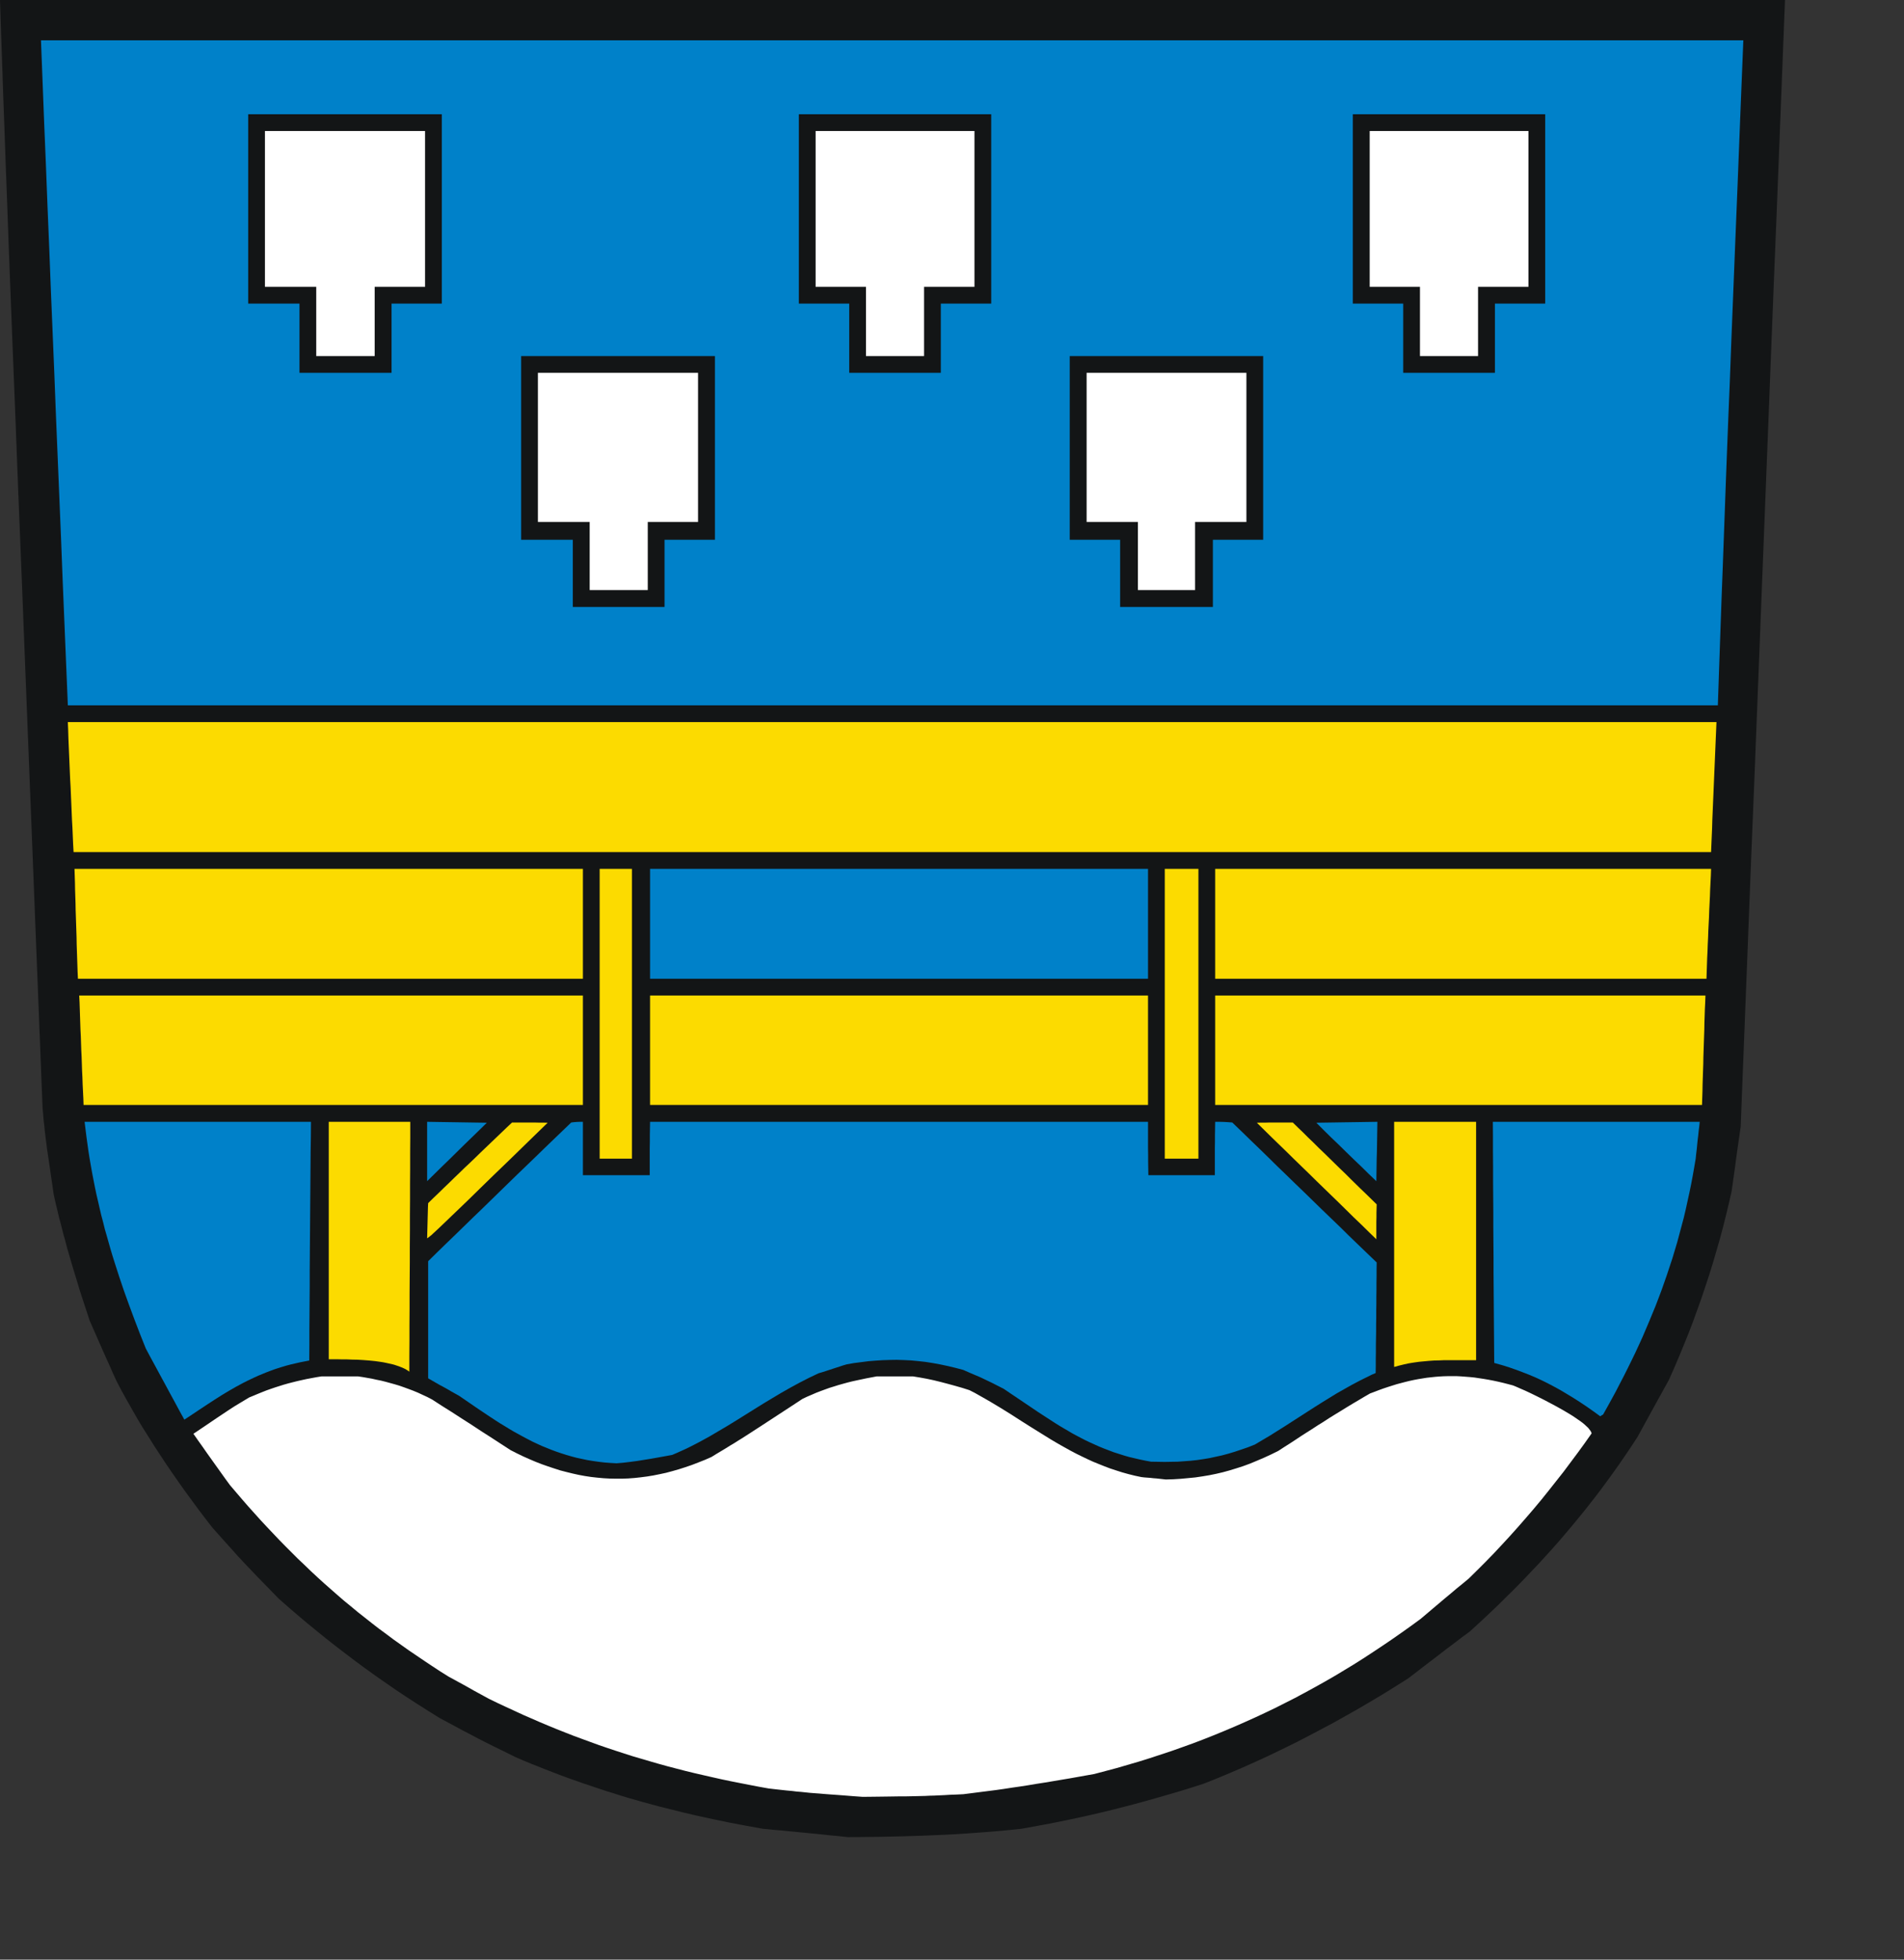
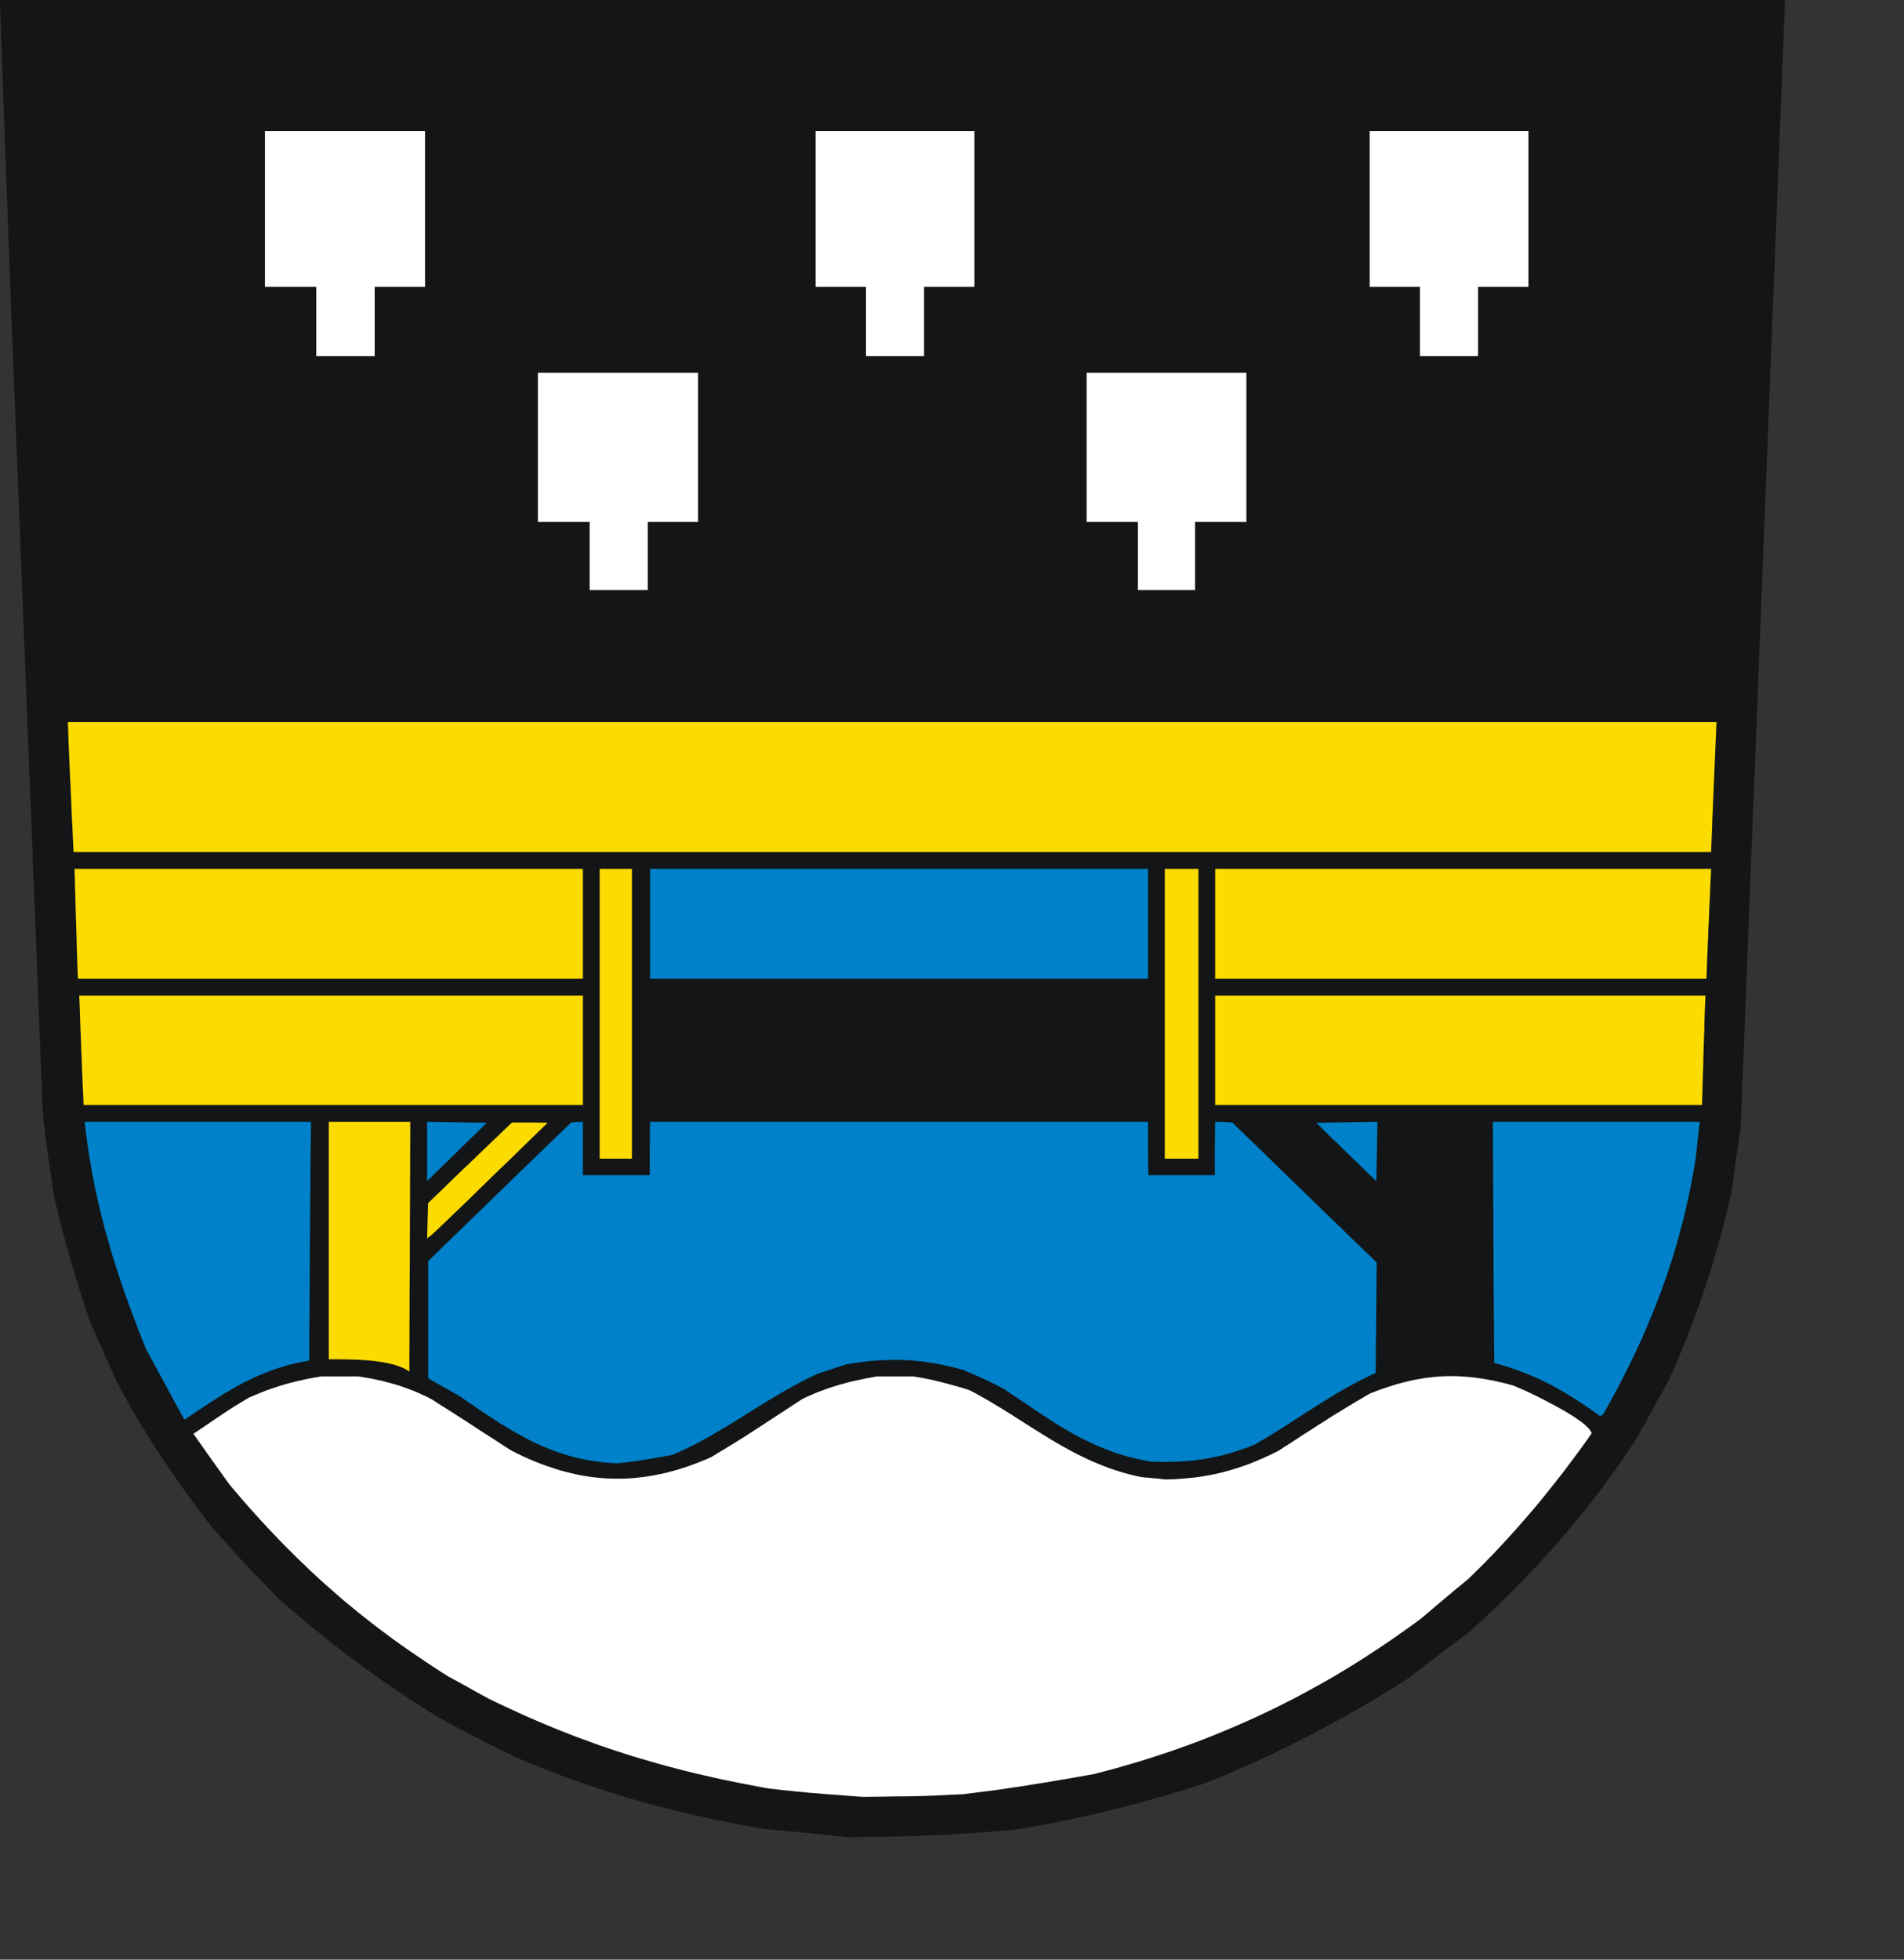
<svg xmlns="http://www.w3.org/2000/svg" xmlns:ns1="http://sodipodi.sourceforge.net/DTD/sodipodi-0.dtd" xmlns:ns2="http://www.inkscape.org/namespaces/inkscape" width="168.24mm" height="173.12mm" id="svg2725" ns1:version="0.32" ns2:version="0.45.1+0.46pre1+devel" ns2:output_extension="org.inkscape.output.svg.inkscape" ns1:docname="Sulzbach-Laufen.svg">
  <rect width="100%" height="100%" fill="#333333" stroke="none" />
  <defs id="defs2790">
    <ns2:perspective ns1:type="inkscape:persp3d" ns2:vp_x="-50 : 600 : 1" ns2:vp_y="0 : 1000 : 0" ns2:vp_z="700 : 600 : 1" ns2:persp3d-origin="300 : 400 : 1" id="perspective2794" />
  </defs>
  <ns1:namedview ns2:window-height="664" ns2:window-width="640" ns2:pageshadow="2" ns2:pageopacity="0.0" guidetolerance="10.0" gridtolerance="10.0" objecttolerance="10.0" borderopacity="1.0" bordercolor="#666666" pagecolor="#ffffff" id="base" showgrid="false" ns2:zoom="0.78902242" ns2:cx="298.06299" ns2:cy="306.70865" ns2:window-x="66" ns2:window-y="70" ns2:current-layer="svg2725" />
  <path style="fill:#131516;fill-rule:evenodd;fill-opacity:1;stroke:none;" d="  M 281.463 613.226   L 279.7 613.034   L 277.898 612.881   L 276.096 612.689   L 274.333 612.497   L 272.531 612.305   L 270.768 612.152   L 268.966 611.96   L 267.202 611.807   L 265.401 611.615   L 263.637 611.462   L 261.874 611.27   L 260.072 611.117   L 258.308 610.964   L 256.545 610.772   L 254.782 610.619   L 249.261 609.622   L 243.779 608.587   L 238.412 607.475   L 233.083 606.325   L 227.831 605.098   L 222.656 603.794   L 220.049 603.143   L 217.481 602.452   L 214.912 601.762   L 212.382 601.034   L 209.813 600.306   L 207.283 599.539   L 204.753 598.734   L 202.261 597.967   L 199.731 597.123   L 197.239 596.28   L 194.709 595.437   L 192.217 594.555   L 189.725 593.673   L 187.233 592.753   L 184.742 591.794   L 182.25 590.836   L 179.72 589.839   L 177.228 588.842   L 174.736 587.807   L 172.244 586.734   L 168.142 584.702   L 164.922 583.13   L 162.238 581.788   L 159.823 580.561   L 157.37 579.258   L 154.571 577.801   L 151.159 575.961   L 146.789 573.622   L 143.109 571.322   L 139.467 569.021   L 135.863 566.683   L 132.336 564.344   L 128.848 561.929   L 125.436 559.552   L 122.024 557.098   L 118.689 554.644   L 115.353 552.114   L 112.095 549.622   L 108.836 547.053   L 105.616 544.446   L 102.434 541.839   L 99.29 539.194   L 96.185 536.51   L 93.08 533.788   L 89.17 529.763   L 86.103 526.619   L 83.611 524.012   L 81.464 521.75   L 79.356 519.488   L 77.094 516.957   L 74.334 513.89   L 70.883 510.018   L 68.545 506.989   L 66.245 503.961   L 64.021 500.932   L 61.798 497.903   L 59.651 494.874   L 57.542 491.846   L 55.472 488.817   L 53.479 485.788   L 51.485 482.759   L 49.569 479.692   L 47.652 476.664   L 45.812 473.596   L 44.048 470.491   L 42.285 467.386   L 40.56 464.28   L 38.911 461.136   L 37.761 458.606   L 36.649 456.076   L 35.499 453.545   L 34.387 451.053   L 33.276 448.523   L 32.164 445.993   L 31.052 443.462   L 29.94 440.932   L 29.059 438.248   L 28.177 435.565   L 27.295 432.881   L 26.452 430.236   L 25.647 427.552   L 24.842 424.906   L 24.037 422.261   L 23.27 419.616   L 22.503 417.009   L 21.813 414.363   L 21.085 411.756   L 20.433 409.149   L 19.743 406.581   L 19.13 404.012   L 18.516 401.443   L 17.941 398.875   L 17.443 395.386   L 16.983 392.319   L 16.6 389.635   L 16.254 387.258   L 15.948 385.226   L 15.679 383.424   L 15.488 381.814   L 15.296 380.395   L 15.143 379.092   L 14.989 377.903   L 14.874 376.715   L 14.759 375.565   L 14.606 374.376   L 14.491 373.073   L 14.376 371.654   L 14.223 370.082   L 12.114 316.638   L 10.274 269.789   L 8.664 228.958   L 7.284 193.61   L 6.057 163.207   L 5.06 137.175   L 4.179 115.054   L 3.45 96.23   L 2.837 80.166   L 2.339 66.364   L 1.878 54.211   L 1.495 43.246   L 1.112 32.895   L 0.767 22.581   L 0.383 11.808   L 0 0   L 37.263 0   L 74.525 0   L 111.788 0   L 149.012 0   L 186.275 0   L 223.538 0   L 260.8 0   L 298.063 0   L 335.326 0   L 372.588 0   L 409.851 0   L 447.075 0   L 484.338 0   L 521.601 0   L 558.863 0   L 596.126 0   L 595.206 23.502   L 594.286 47.003   L 593.366 70.505   L 592.407 94.045   L 591.487 117.546   L 590.567 141.048   L 589.647 164.549   L 588.727 188.051   L 587.807 211.552   L 586.887 235.092   L 585.967 258.594   L 585.009 282.095   L 584.088 305.597   L 583.168 329.098   L 582.248 352.6   L 581.328 376.14   L 580.945 378.824   L 580.562 381.507   L 580.178 384.191   L 579.795 386.913   L 579.45 389.597   L 579.066 392.319   L 578.683 395.041   L 578.3 397.763   L 577.38 401.788   L 576.421 405.776   L 575.425 409.763   L 574.351 413.75   L 573.201 417.737   L 572.051 421.686   L 570.824 425.635   L 569.521 429.584   L 568.217 433.494   L 566.799 437.443   L 565.38 441.354   L 563.885 445.264   L 562.314 449.136   L 560.703 453.047   L 559.055 456.919   L 557.33 460.791   L 556.026 463.13   L 554.723 465.507   L 553.42 467.846   L 552.116 470.223   L 550.813 472.6   L 549.509 474.977   L 548.206 477.354   L 546.902 479.731   L 545.407 482.031   L 543.874 484.331   L 542.34 486.593   L 540.807 488.817   L 539.235 491.041   L 537.663 493.226   L 536.092 495.373   L 534.482 497.558   L 532.871 499.667   L 531.223 501.775   L 529.575 503.884   L 527.888 505.954   L 526.201 508.025   L 524.514 510.056   L 522.789 512.088   L 521.064 514.12   L 519.301 516.114   L 517.537 518.108   L 515.735 520.063   L 513.933 522.056   L 512.093 523.973   L 510.253 525.929   L 508.413 527.846   L 506.535 529.763   L 504.618 531.679   L 502.701 533.558   L 500.784 535.475   L 498.829 537.354   L 494.88 541.072   L 490.817 544.791   L 488.21 546.708   L 485.641 548.663   L 483.035 550.619   L 480.466 552.612   L 477.898 554.568   L 475.329 556.523   L 472.761 558.516   L 470.192 560.472   L 466.052 563.079   L 461.911 565.647   L 457.733 568.139   L 453.554 570.593   L 449.337 572.97   L 445.159 575.309   L 440.903 577.571   L 436.686 579.794   L 432.431 581.98   L 428.137 584.088   L 423.844 586.159   L 419.512 588.152   L 415.141 590.107   L 410.771 591.986   L 406.362 593.826   L 401.915 595.59   L 398.082 596.817   L 394.248 598.005   L 390.453 599.117   L 386.619 600.229   L 382.824 601.302   L 379.029 602.337   L 375.234 603.334   L 371.438 604.293   L 367.643 605.213   L 363.848 606.095   L 360.052 606.938   L 356.257 607.743   L 352.462 608.51   L 348.705 609.238   L 344.91 609.928   L 341.114 610.619   L 337.472 611.002   L 333.831 611.347   L 330.189 611.654   L 326.547 611.922   L 322.905 612.19   L 319.263 612.42   L 315.659 612.612   L 312.017 612.766   L 308.414 612.919   L 304.81 613.034   L 301.207 613.149   L 297.603 613.226   L 293.999 613.302   L 290.434 613.341   L 286.831 613.379   L 283.265 613.417  z " id="path2727" />
  <path style="fill:#ffffff;fill-rule:evenodd;fill-opacity:1;stroke:none;" d="  M 284.875 599.73   L 282.039 599.5   L 279.508 599.309   L 277.323 599.155   L 275.33 599.002   L 273.566 598.849   L 271.956 598.734   L 270.461 598.619   L 269.004 598.465   L 267.547 598.312   L 266.091 598.197   L 264.557 598.005   L 262.87 597.852   L 261.069 597.66   L 258.999 597.43   L 256.698 597.162   L 253.478 596.587   L 250.296 595.973   L 247.153 595.36   L 244.047 594.746   L 240.942 594.095   L 237.875 593.405   L 234.847 592.714   L 231.857 592.024   L 228.866 591.296   L 225.915 590.529   L 222.963 589.762   L 220.049 588.957   L 217.136 588.114   L 214.26 587.27   L 211.385 586.427   L 208.51 585.507   L 205.673 584.587   L 202.798 583.628   L 199.999 582.67   L 197.162 581.635   L 194.326 580.599   L 191.527 579.564   L 188.69 578.453   L 185.892 577.341   L 183.093 576.191   L 180.256 575.002   L 177.458 573.775   L 174.621 572.548   L 171.822 571.245   L 168.985 569.941   L 166.11 568.6   L 163.273 567.219   L 161.587 566.299   L 159.9 565.379   L 158.213 564.459   L 156.526 563.5   L 154.878 562.58   L 153.191 561.66   L 151.504 560.74   L 149.817 559.82   L 147.057 558.095   L 144.374 556.331   L 141.728 554.568   L 139.122 552.804   L 136.515 551.04   L 133.985 549.239   L 131.493 547.475   L 129.039 545.635   L 126.586 543.833   L 124.209 541.993   L 121.832 540.114   L 119.494 538.274   L 117.193 536.357   L 114.893 534.478   L 112.631 532.523   L 110.408 530.568   L 108.184 528.612   L 105.999 526.619   L 103.852 524.625   L 101.706 522.555   L 99.559 520.523   L 97.45 518.414   L 95.342 516.306   L 93.233 514.159   L 91.163 511.973   L 89.093 509.788   L 87.023 507.564   L 84.991 505.303   L 82.921 503.002   L 80.889 500.664   L 78.857 498.287   L 76.825 495.91   L 75.254 493.763   L 73.72 491.616   L 72.187 489.469   L 70.653 487.322   L 69.12 485.175   L 67.625 483.028   L 66.091 480.881   L 64.596 478.734   L 68.928 475.82   L 72.264 473.558   L 74.794 471.871   L 76.749 470.568   L 78.359 469.533   L 79.816 468.651   L 81.349 467.731   L 83.189 466.619   L 84.684 466.005   L 86.141 465.392   L 87.56 464.817   L 89.016 464.242   L 90.435 463.743   L 91.892 463.245   L 93.348 462.785   L 94.805 462.325   L 96.3 461.903   L 97.795 461.52   L 99.329 461.136   L 100.862 460.791   L 102.434 460.446   L 104.082 460.14   L 105.731 459.833   L 107.418 459.565   L 108.951 459.565   L 110.446 459.565   L 111.98 459.565   L 113.475 459.565   L 115.008 459.565   L 116.503 459.565   L 118.037 459.565   L 119.532 459.565   L 121.104 459.795   L 122.637 460.063   L 124.171 460.331   L 125.704 460.676   L 127.237 460.983   L 128.771 461.366   L 130.304 461.788   L 131.838 462.21   L 133.371 462.67   L 134.905 463.207   L 136.476 463.782   L 138.01 464.357   L 139.582 465.009   L 141.153 465.737   L 142.725 466.466   L 144.335 467.309   L 147.594 469.418   L 150.891 471.488   L 154.149 473.596   L 157.446 475.705   L 160.705 477.852   L 164.002 479.961   L 167.299 482.108   L 170.557 484.216   L 172.666 485.29   L 174.736 486.287   L 176.806 487.207   L 178.876 488.088   L 180.946 488.894   L 183.016 489.622   L 185.087 490.312   L 187.118 490.964   L 189.189 491.501   L 191.22 491.999   L 193.291 492.459   L 195.361 492.842   L 197.392 493.149   L 199.463 493.379   L 201.533 493.571   L 203.603 493.686   L 205.635 493.724   L 207.743 493.724   L 209.813 493.648   L 211.883 493.494   L 213.992 493.264   L 216.062 492.996   L 218.171 492.651   L 220.279 492.229   L 222.426 491.769   L 224.573 491.194   L 226.72 490.58   L 228.866 489.89   L 231.013 489.162   L 233.198 488.319   L 235.422 487.437   L 237.607 486.478   L 239.409 485.366   L 241.019 484.408   L 242.476 483.526   L 243.817 482.683   L 245.121 481.916   L 246.386 481.111   L 247.689 480.306   L 249.069 479.424   L 250.565 478.466   L 252.213 477.392   L 254.053 476.204   L 256.162 474.823   L 258.577 473.251   L 261.337 471.45   L 264.442 469.418   L 268.008 467.079   L 269.541 466.351   L 271.074 465.699   L 272.57 465.047   L 274.065 464.472   L 275.521 463.935   L 277.017 463.398   L 278.512 462.938   L 279.968 462.478   L 281.463 462.057   L 282.997 461.635   L 284.53 461.251   L 286.102 460.906   L 289.361 460.216   L 292.811 459.565   L 294.306 459.565   L 295.801 459.565   L 297.335 459.565   L 298.83 459.565   L 300.363 459.565   L 301.858 459.565   L 303.392 459.565   L 304.887 459.565   L 307.225 459.948   L 309.525 460.37   L 311.864 460.868   L 314.202 461.443   L 316.541 462.057   L 318.918 462.708   L 321.333 463.398   L 323.748 464.165   L 325.55 465.085   L 327.313 466.082   L 329.077 467.079   L 330.802 468.076   L 334.252 470.146   L 337.587 472.216   L 340.923 474.363   L 344.258 476.472   L 347.593 478.542   L 350.928 480.612   L 352.615 481.609   L 354.34 482.606   L 356.065 483.565   L 357.791 484.523   L 359.554 485.443   L 361.356 486.325   L 363.196 487.207   L 365.036 488.05   L 366.915 488.817   L 368.831 489.584   L 370.748 490.312   L 372.742 490.964   L 374.773 491.616   L 376.844 492.191   L 378.99 492.727   L 381.176 493.188   L 382.172 493.303   L 383.169 493.379   L 384.204 493.456   L 385.201 493.571   L 386.236 493.648   L 387.271 493.763   L 388.306 493.878   L 389.341 493.993   L 391.91 493.916   L 394.363 493.763   L 396.817 493.533   L 399.194 493.303   L 401.532 492.957   L 403.832 492.574   L 406.094 492.114   L 408.394 491.577   L 410.618 490.964   L 412.88 490.274   L 415.141 489.545   L 417.442 488.702   L 419.742 487.743   L 422.08 486.747   L 424.495 485.635   L 426.911 484.446   L 428.789 483.219   L 430.667 482.031   L 432.546 480.804   L 434.386 479.577   L 436.303 478.35   L 438.181 477.162   L 440.06 475.935   L 441.977 474.747   L 443.855 473.52   L 445.772 472.331   L 447.727 471.143   L 449.644 469.954   L 451.599 468.766   L 453.554 467.616   L 455.548 466.427   L 457.541 465.277   L 459.075 464.702   L 460.57 464.127   L 462.065 463.59   L 463.56 463.092   L 465.017 462.632   L 466.473 462.172   L 467.93 461.788   L 469.387 461.405   L 470.805 461.06   L 472.224 460.753   L 473.642 460.485   L 475.061 460.255   L 476.479 460.025   L 477.898 459.871   L 479.316 459.718   L 480.734 459.603   L 482.153 459.526   L 483.61 459.488   L 485.028 459.488   L 486.485 459.488   L 487.942 459.565   L 489.437 459.68   L 490.932 459.795   L 492.427 459.948   L 493.96 460.178   L 495.494 460.408   L 497.066 460.676   L 498.676 460.983   L 500.286 461.328   L 501.934 461.712   L 503.583 462.133   L 505.308 462.593   L 506.343 463.015   L 507.723 463.628   L 509.41 464.357   L 511.288 465.239   L 513.32 466.235   L 515.467 467.309   L 517.652 468.459   L 519.876 469.648   L 522.061 470.874   L 524.131 472.101   L 525.128 472.715   L 526.048 473.328   L 526.929 473.942   L 527.773 474.517   L 528.539 475.092   L 529.23 475.667   L 529.843 476.242   L 530.38 476.74   L 530.801 477.277   L 531.146 477.737   L 531.415 478.197   L 531.53 478.619   L 529.23 481.878   L 526.891 485.098   L 524.514 488.28   L 522.137 491.462   L 519.684 494.568   L 517.23 497.673   L 514.739 500.779   L 512.208 503.807   L 509.601 506.836   L 506.995 509.826   L 504.349 512.779   L 501.666 515.692   L 498.944 518.606   L 496.184 521.443   L 493.347 524.28   L 490.51 527.079   L 488.478 528.766   L 486.446 530.414   L 484.453 532.101   L 482.421 533.788   L 480.428 535.475   L 478.434 537.162   L 476.441 538.849   L 474.447 540.536   L 471.304 542.836   L 468.122 545.098   L 464.94 547.322   L 461.72 549.507   L 458.538 551.616   L 455.318 553.724   L 452.097 555.756   L 448.877 557.711   L 445.619 559.667   L 442.36 561.545   L 439.063 563.385   L 435.766 565.187   L 432.469 566.951   L 429.134 568.638   L 425.799 570.325   L 422.425 571.935   L 419.052 573.507   L 415.64 575.04   L 412.228 576.536   L 408.778 577.992   L 405.327 579.411   L 401.839 580.791   L 398.312 582.133   L 394.785 583.398   L 391.22 584.663   L 387.616 585.852   L 384.012 587.04   L 380.332 588.191   L 376.652 589.264   L 372.972 590.337   L 369.215 591.334   L 365.458 592.331   L 362.659 592.829   L 359.861 593.328   L 357.062 593.826   L 354.302 594.286   L 351.58 594.746   L 348.82 595.206   L 346.098 595.628   L 343.376 596.088   L 340.654 596.51   L 337.971 596.893   L 335.249 597.315   L 332.565 597.698   L 329.844 598.044   L 327.122 598.389   L 324.438 598.734   L 321.716 599.079   L 319.34 599.194   L 317.231 599.27   L 315.353 599.385   L 313.627 599.462   L 312.017 599.539   L 310.484 599.577   L 308.989 599.654   L 307.417 599.692   L 305.807 599.73   L 304.043 599.769   L 302.127 599.807   L 299.98 599.807   L 297.526 599.845   L 294.766 599.884   L 291.623 599.922   L 288.096 599.96  z " id="path2729" />
  <path style="fill:#0081c9;fill-rule:evenodd;fill-opacity:1;stroke:none;" d="  M 203.871 488.472   L 201.878 488.319   L 199.923 488.088   L 198.044 487.82   L 196.166 487.513   L 194.364 487.13   L 192.562 486.747   L 190.837 486.287   L 189.112 485.788   L 187.425 485.251   L 185.738 484.676   L 184.09 484.063   L 182.48 483.411   L 180.87 482.759   L 179.298 482.031   L 177.726 481.303   L 176.193 480.497   L 174.659 479.692   L 173.126 478.849   L 171.592 478.005   L 170.097 477.124   L 168.602 476.204   L 167.069 475.283   L 165.574 474.325   L 162.545 472.331   L 159.516 470.299   L 156.45 468.191   L 153.306 466.044   L 152.003 465.315   L 150.699 464.587   L 149.396 463.82   L 148.092 463.092   L 146.789 462.402   L 145.524 461.673   L 144.259 460.945   L 142.994 460.216   L 142.994 457.763   L 142.994 455.309   L 142.994 452.855   L 142.994 450.402   L 142.994 447.948   L 142.994 445.494   L 142.994 443.079   L 142.994 440.625   L 142.994 438.172   L 142.994 435.718   L 142.994 433.303   L 142.994 430.849   L 142.994 428.395   L 142.994 425.98   L 142.994 423.526   L 142.994 421.111   L 145.945 418.197   L 148.936 415.284   L 151.926 412.408   L 154.916 409.494   L 157.906 406.581   L 160.897 403.705   L 163.887 400.792   L 166.877 397.878   L 169.829 395.002   L 172.819 392.089   L 175.809 389.213   L 178.799 386.338   L 181.79 383.424   L 184.78 380.549   L 187.77 377.673   L 190.76 374.798   L 191.68 374.683   L 192.677 374.606   L 193.674 374.568   L 194.671 374.568   L 194.671 376.792   L 194.671 379.015   L 194.671 381.239   L 194.671 383.462   L 194.671 385.686   L 194.671 387.91   L 194.671 390.172   L 194.671 392.395   L 197.431 392.395   L 200.229 392.395   L 202.99 392.395   L 205.788 392.395   L 208.587 392.395   L 211.385 392.395   L 214.184 392.395   L 216.982 392.395   L 216.982 390.172   L 216.982 387.91   L 216.982 385.686   L 216.982 383.462   L 217.021 381.239   L 217.021 379.015   L 217.059 376.792   L 217.097 374.568   L 227.486 374.568   L 237.875 374.568   L 248.264 374.568   L 258.654 374.568   L 269.043 374.568   L 279.432 374.568   L 289.821 374.568   L 300.21 374.568   L 310.599 374.568   L 320.988 374.568   L 331.377 374.568   L 341.804 374.568   L 352.194 374.568   L 362.583 374.568   L 373.01 374.568   L 383.399 374.568   L 383.399 376.792   L 383.399 379.015   L 383.399 381.239   L 383.399 383.462   L 383.437 385.686   L 383.437 387.91   L 383.476 390.172   L 383.514 392.395   L 386.274 392.395   L 389.073 392.395   L 391.833 392.395   L 394.632 392.395   L 397.392 392.395   L 400.152 392.395   L 402.951 392.395   L 405.711 392.395   L 405.711 390.172   L 405.711 387.91   L 405.711 385.686   L 405.711 383.462   L 405.749 381.239   L 405.749 379.015   L 405.787 376.792   L 405.826 374.568   L 407.244 374.568   L 408.701 374.606   L 410.119 374.683   L 411.538 374.798   L 414.566 377.712   L 417.557 380.625   L 420.585 383.539   L 423.575 386.453   L 426.566 389.405   L 429.594 392.319   L 432.584 395.232   L 435.613 398.146   L 438.641 401.098   L 441.632 404.012   L 444.66 406.926   L 447.689 409.839   L 450.679 412.792   L 453.707 415.705   L 456.736 418.619   L 459.765 421.533   L 459.726 423.833   L 459.726 426.133   L 459.688 428.434   L 459.688 430.734   L 459.65 433.034   L 459.65 435.335   L 459.611 437.635   L 459.611 439.935   L 459.573 442.274   L 459.573 444.574   L 459.535 446.875   L 459.496 449.175   L 459.496 451.513   L 459.458 453.814   L 459.458 456.114   L 459.42 458.453   L 458.078 459.028   L 456.774 459.68   L 455.433 460.331   L 454.129 460.983   L 451.522 462.363   L 448.992 463.782   L 446.424 465.239   L 443.932 466.772   L 441.44 468.306   L 438.948 469.878   L 436.495 471.45   L 434.003 473.06   L 431.549 474.632   L 429.057 476.242   L 426.604 477.775   L 424.112 479.347   L 421.582 480.842   L 419.052 482.338   L 416.828 483.219   L 414.605 483.986   L 412.42 484.715   L 410.273 485.366   L 408.126 485.942   L 406.017 486.402   L 403.909 486.862   L 401.8 487.207   L 399.73 487.513   L 397.583 487.743   L 395.475 487.897   L 393.328 488.05   L 391.143 488.088   L 388.958 488.127   L 386.696 488.088   L 384.396 488.05   L 382.517 487.705   L 380.677 487.322   L 378.875 486.9   L 377.074 486.478   L 375.349 485.98   L 373.662 485.443   L 371.975 484.906   L 370.365 484.293   L 368.755 483.68   L 367.145 483.028   L 365.611 482.338   L 364.078 481.648   L 362.544 480.919   L 361.049 480.152   L 359.592 479.386   L 358.097 478.581   L 356.679 477.737   L 355.222 476.894   L 353.804 476.05   L 352.385 475.168   L 349.548 473.328   L 346.711 471.488   L 343.875 469.571   L 341.038 467.654   L 338.124 465.699   L 335.172 463.705   L 332.987 462.593   L 331.262 461.712   L 329.805 461.021   L 328.54 460.408   L 327.237 459.795   L 325.78 459.181   L 323.978 458.414   L 321.716 457.418   L 319.11 456.728   L 316.541 456.114   L 314.011 455.577   L 311.519 455.117   L 309.065 454.734   L 306.65 454.466   L 304.235 454.236   L 301.858 454.12   L 299.481 454.044   L 297.105 454.082   L 294.766 454.159   L 292.389 454.312   L 290.012 454.504   L 287.636 454.811   L 285.22 455.117   L 282.805 455.539   L 281.617 455.884   L 280.467 456.267   L 279.278 456.651   L 278.09 457.034   L 276.94 457.418   L 275.751 457.801   L 274.563 458.184   L 273.375 458.529   L 271.764 459.296   L 270.154 460.063   L 268.583 460.868   L 267.011 461.673   L 263.906 463.36   L 260.877 465.085   L 257.848 466.887   L 254.858 468.689   L 251.906 470.529   L 248.954 472.37   L 246.003 474.21   L 243.012 476.05   L 240.022 477.814   L 237.032 479.577   L 235.499 480.421   L 233.965 481.264   L 232.432 482.069   L 230.86 482.874   L 229.326 483.641   L 227.716 484.37   L 226.106 485.098   L 224.496 485.788   L 222.196 486.21   L 219.857 486.632   L 217.481 487.053   L 215.104 487.437   L 212.727 487.82   L 210.388 488.127   L 208.127 488.395   L 205.903 488.587  z " id="path2731" />
  <path style="fill:#0081c9;fill-rule:evenodd;fill-opacity:1;stroke:none;" d="  M 59.919 471.028   L 58.309 468.037   L 56.699 465.085   L 55.089 462.095   L 53.479 459.143   L 51.869 456.152   L 50.259 453.2   L 48.687 450.248   L 46.732 445.341   L 44.892 440.549   L 43.128 435.795   L 41.441 431.117   L 39.87 426.478   L 38.374 421.839   L 37.646 419.539   L 36.956 417.239   L 36.304 414.938   L 35.653 412.638   L 35.001 410.376   L 34.426 408.038   L 33.812 405.737   L 33.276 403.437   L 32.739 401.098   L 32.202 398.798   L 31.704 396.421   L 31.244 394.082   L 30.784 391.705   L 30.362 389.328   L 29.94 386.913   L 29.557 384.498   L 29.212 382.044   L 28.867 379.552   L 28.56 377.06   L 28.254 374.568   L 32.969 374.568   L 37.684 374.568   L 42.4 374.568   L 47.115 374.568   L 51.83 374.568   L 56.546 374.568   L 61.299 374.568   L 66.015 374.568   L 70.73 374.568   L 75.445 374.568   L 80.199 374.568   L 84.914 374.568   L 89.63 374.568   L 94.383 374.568   L 99.099 374.568   L 103.852 374.568   L 103.814 379.552   L 103.737 384.536   L 103.699 389.52   L 103.661 394.504   L 103.622 399.488   L 103.584 404.472   L 103.546 409.456   L 103.507 414.44   L 103.469 419.424   L 103.431 424.37   L 103.431 429.354   L 103.392 434.338   L 103.354 439.322   L 103.316 444.306   L 103.316 449.29   L 103.277 454.274   L 101.706 454.581   L 100.134 454.887   L 98.639 455.232   L 97.144 455.577   L 95.687 455.961   L 94.268 456.382   L 92.888 456.804   L 91.508 457.264   L 90.166 457.763   L 88.863 458.261   L 87.56 458.798   L 86.256 459.335   L 84.991 459.91   L 83.764 460.485   L 82.499 461.098   L 81.272 461.712   L 78.857 463.015   L 76.442 464.395   L 74.027 465.852   L 71.612 467.386   L 69.197 468.958   L 66.705 470.606   L 64.175 472.293   L 61.568 474.018  z " id="path2733" />
  <path style="fill:#0081c9;fill-rule:evenodd;fill-opacity:1;stroke:none;" d="  M 532.22 471.296   L 529.996 469.724   L 527.811 468.267   L 525.664 466.887   L 523.517 465.584   L 521.409 464.319   L 519.262 463.13   L 517.154 462.018   L 515.007 460.945   L 512.86 459.948   L 510.675 459.028   L 508.413 458.146   L 506.151 457.303   L 503.851 456.497   L 501.474 455.769   L 499.021 455.079   L 498.982 450.018   L 498.944 444.996   L 498.906 439.935   L 498.867 434.913   L 498.829 429.852   L 498.791 424.83   L 498.791 419.807   L 498.752 414.785   L 498.714 409.724   L 498.714 404.702   L 498.676 399.68   L 498.637 394.657   L 498.637 389.635   L 498.599 384.613   L 498.599 379.59   L 498.561 374.568   L 502.893 374.568   L 507.186 374.568   L 511.48 374.568   L 515.812 374.568   L 520.106 374.568   L 524.438 374.568   L 528.731 374.568   L 533.063 374.568   L 537.395 374.568   L 541.689 374.568   L 546.021 374.568   L 550.353 374.568   L 554.646 374.568   L 558.978 374.568   L 563.31 374.568   L 567.642 374.568   L 567.489 376.063   L 567.297 377.597   L 567.144 379.13   L 566.952 380.664   L 566.799 382.236   L 566.646 383.769   L 566.454 385.341   L 566.301 386.875   L 565.802 389.788   L 565.304 392.625   L 564.767 395.462   L 564.192 398.261   L 563.579 401.06   L 562.965 403.859   L 562.314 406.619   L 561.585 409.341   L 560.857 412.063   L 560.128 414.785   L 559.323 417.469   L 558.518 420.153   L 557.637 422.798   L 556.755 425.482   L 555.835 428.127   L 554.915 430.734   L 553.918 433.379   L 552.921 435.986   L 551.848 438.593   L 550.774 441.2   L 549.663 443.807   L 548.551 446.414   L 547.363 449.021   L 546.174 451.59   L 544.909 454.197   L 543.644 456.766   L 542.34 459.373   L 540.999 461.942   L 539.657 464.549   L 538.239 467.156   L 536.82 469.724   L 535.363 472.331   L 535.095 472.446   L 534.865 472.6   L 534.635 472.753   L 534.443 472.906  z " id="path2735" />
  <path style="fill:#fcdb00;fill-rule:evenodd;fill-opacity:1;stroke:none;" d="  M 136.093 457.571   L 135.48 457.188   L 134.79 456.843   L 134.061 456.536   L 133.295 456.229   L 132.489 455.961   L 131.684 455.692   L 130.803 455.462   L 129.921 455.271   L 129.039 455.079   L 128.119 454.887   L 127.161 454.734   L 125.244 454.466   L 123.327 454.274   L 121.372 454.12   L 119.455 454.005   L 117.577 453.967   L 115.775 453.89   L 114.088 453.89   L 112.478 453.852   L 111.06 453.852   L 109.795 453.852   L 109.795 448.868   L 109.795 443.922   L 109.795 438.938   L 109.795 433.993   L 109.795 429.047   L 109.795 424.063   L 109.795 419.117   L 109.795 414.172   L 109.795 409.188   L 109.795 404.242   L 109.795 399.296   L 109.795 394.351   L 109.795 389.405   L 109.795 384.459   L 109.795 379.514   L 109.795 374.568   L 111.481 374.568   L 113.206 374.568   L 114.893 374.568   L 116.58 374.568   L 118.305 374.568   L 119.992 374.568   L 121.717 374.568   L 123.404 374.568   L 125.129 374.568   L 126.816 374.568   L 128.503 374.568   L 130.228 374.568   L 131.914 374.568   L 133.64 374.568   L 135.326 374.568   L 137.013 374.568   L 137.013 379.782   L 136.975 384.996   L 136.975 390.21   L 136.936 395.424   L 136.936 400.638   L 136.898 405.852   L 136.898 411.066   L 136.86 416.28   L 136.86 421.494   L 136.821 426.708   L 136.783 431.922   L 136.783 437.137   L 136.745 442.351   L 136.745 447.565   L 136.706 452.779   L 136.706 457.993  z " id="path2737" />
-   <path style="fill:#fcdb00;fill-rule:evenodd;fill-opacity:1;stroke:none;" d="  M 465.592 451.283   L 465.592 446.146   L 465.592 441.047   L 465.592 435.91   L 465.592 430.811   L 465.592 425.673   L 465.592 420.574   L 465.592 415.437   L 465.592 410.338   L 465.592 405.2   L 465.592 400.101   L 465.592 395.002   L 465.592 389.903   L 465.592 384.766   L 465.592 379.667   L 465.592 374.568   L 467.317 374.568   L 469.004 374.568   L 470.69 374.568   L 472.415 374.568   L 474.102 374.568   L 475.827 374.568   L 477.514 374.568   L 479.239 374.568   L 480.926 374.568   L 482.651 374.568   L 484.376 374.568   L 486.063 374.568   L 487.788 374.568   L 489.513 374.568   L 491.238 374.568   L 492.964 374.568   L 492.964 379.514   L 492.964 384.498   L 492.964 389.443   L 492.964 394.427   L 492.964 399.411   L 492.964 404.357   L 492.964 409.341   L 492.964 414.325   L 492.964 419.309   L 492.964 424.293   L 492.964 429.277   L 492.964 434.261   L 492.964 439.245   L 492.964 444.191   L 492.964 449.175   L 492.964 454.159   L 491.085 454.159   L 489.245 454.159   L 487.482 454.159   L 485.718 454.159   L 483.955 454.159   L 482.268 454.159   L 480.581 454.236   L 478.894 454.274   L 477.246 454.389   L 475.597 454.542   L 473.949 454.696   L 472.3 454.926   L 470.614 455.194   L 468.965 455.539   L 467.278 455.961   L 465.592 456.421  z " id="path2739" />
-   <path style="fill:#fcdb00;fill-rule:evenodd;fill-opacity:1;stroke:none;" d="  M 457.158 411.373   L 454.666 408.919   L 452.136 406.504   L 449.644 404.05   L 447.152 401.597   L 444.66 399.181   L 442.13 396.728   L 439.638 394.312   L 437.146 391.859   L 434.654 389.443   L 432.163 387.028   L 429.671 384.574   L 427.179 382.159   L 424.687 379.744   L 422.234 377.328   L 419.742 374.875   L 421.198 374.836   L 422.694 374.836   L 424.189 374.798   L 425.684 374.798   L 427.179 374.798   L 428.712 374.798   L 430.207 374.798   L 431.741 374.798   L 433.466 376.485   L 435.229 378.172   L 436.955 379.897   L 438.718 381.584   L 440.443 383.309   L 442.207 384.996   L 443.97 386.721   L 445.695 388.408   L 447.459 390.133   L 449.222 391.82   L 450.947 393.546   L 452.711 395.271   L 454.474 396.996   L 456.238 398.683   L 458.001 400.408   L 459.765 402.133   L 459.726 403.59   L 459.688 405.009   L 459.688 406.466   L 459.65 407.923   L 459.65 409.379   L 459.65 410.875   L 459.65 412.331   L 459.65 413.788  z " id="path2741" />
  <path style="fill:#fcdb00;fill-rule:evenodd;fill-opacity:1;stroke:none;" d="  M 142.687 411.986   L 142.725 410.53   L 142.764 409.034   L 142.802 407.577   L 142.84 406.121   L 142.879 404.625   L 142.917 403.169   L 142.994 401.712   L 144.719 400.025   L 146.482 398.338   L 148.207 396.651   L 149.971 394.964   L 151.696 393.277   L 153.459 391.59   L 155.184 389.903   L 156.948 388.255   L 158.711 386.568   L 160.436 384.881   L 162.2 383.194   L 163.963 381.507   L 165.727 379.82   L 167.49 378.133   L 169.254 376.447   L 171.017 374.798   L 172.474 374.798   L 173.969 374.798   L 175.426 374.798   L 176.921 374.798   L 178.378 374.798   L 179.873 374.836   L 181.406 374.836   L 182.901 374.875   L 176.078 381.507   L 170.097 387.335   L 164.883 392.357   L 160.436 396.689   L 156.68 400.37   L 153.498 403.437   L 150.891 405.929   L 148.782 407.961   L 147.096 409.571   L 145.792 410.798   L 144.795 411.718   L 144.105 412.37   L 143.569 412.792   L 143.185 413.098   L 142.917 413.29   L 142.649 413.482  z " id="path2743" />
  <path style="fill:#0081c9;fill-rule:evenodd;fill-opacity:1;stroke:none;" d="  M 142.649 391.935   L 142.649 389.443   L 142.649 386.951   L 142.649 384.498   L 142.649 382.006   L 142.649 379.514   L 142.649 377.022   L 142.649 374.568   L 145.102 374.606   L 147.594 374.645   L 150.086 374.683   L 152.578 374.721   L 155.069 374.76   L 157.561 374.798   L 160.091 374.836   L 162.583 374.875   L 160.091 377.328   L 157.561 379.782   L 155.069 382.197   L 152.578 384.651   L 150.086 387.105   L 147.594 389.52   L 145.102 391.974   L 142.649 394.389  z " id="path2745" />
  <path style="fill:#0081c9;fill-rule:evenodd;fill-opacity:1;stroke:none;" d="  M 457.119 391.974   L 454.628 389.52   L 452.097 387.105   L 449.567 384.651   L 447.075 382.197   L 444.545 379.782   L 442.053 377.328   L 439.6 374.875   L 442.092 374.836   L 444.66 374.798   L 447.19 374.76   L 449.759 374.721   L 452.289 374.683   L 454.858 374.645   L 457.426 374.606   L 459.995 374.568   L 459.956 377.022   L 459.918 379.514   L 459.88 382.006   L 459.841 384.498   L 459.765 386.951   L 459.726 389.443   L 459.688 391.935   L 459.65 394.389  z " id="path2747" />
  <path style="fill:#fcdb00;fill-rule:evenodd;fill-opacity:1;stroke:none;" d="  M 200.268 380.855   L 200.268 374.798   L 200.268 368.779   L 200.268 362.721   L 200.268 356.702   L 200.268 350.645   L 200.268 344.587   L 200.268 338.53   L 200.268 332.511   L 200.268 326.453   L 200.268 320.396   L 200.268 314.338   L 200.268 308.281   L 200.268 302.223   L 200.268 296.166   L 200.268 290.108   L 201.609 290.108   L 202.951 290.108   L 204.331 290.108   L 205.673 290.108   L 207.015 290.108   L 208.357 290.108   L 209.698 290.108   L 211.04 290.108   L 211.04 296.166   L 211.04 302.185   L 211.04 308.242   L 211.04 314.261   L 211.04 320.319   L 211.04 326.376   L 211.04 332.396   L 211.04 338.453   L 211.04 344.51   L 211.04 350.568   L 211.04 356.625   L 211.04 362.683   L 211.04 368.74   L 211.04 374.798   L 211.04 380.817   L 211.04 386.875   L 209.698 386.875   L 208.357 386.875   L 207.015 386.875   L 205.673 386.875   L 204.331 386.875   L 202.951 386.875   L 201.609 386.875   L 200.268 386.875  z " id="path2749" />
  <path style="fill:#fcdb00;fill-rule:evenodd;fill-opacity:1;stroke:none;" d="  M 388.996 380.855   L 388.996 374.798   L 388.996 368.779   L 388.996 362.721   L 388.996 356.702   L 388.996 350.645   L 388.996 344.587   L 388.996 338.53   L 388.996 332.511   L 388.996 326.453   L 388.996 320.396   L 388.996 314.338   L 388.996 308.281   L 388.996 302.223   L 388.996 296.166   L 388.996 290.108   L 390.376 290.108   L 391.795 290.108   L 393.175 290.108   L 394.555 290.108   L 395.973 290.108   L 397.392 290.108   L 398.81 290.108   L 400.229 290.108   L 400.229 296.166   L 400.229 302.185   L 400.229 308.242   L 400.229 314.261   L 400.229 320.319   L 400.229 326.376   L 400.229 332.396   L 400.229 338.453   L 400.229 344.51   L 400.229 350.568   L 400.229 356.625   L 400.229 362.683   L 400.229 368.74   L 400.229 374.798   L 400.229 380.817   L 400.229 386.875   L 398.849 386.875   L 397.43 386.875   L 396.05 386.875   L 394.67 386.875   L 393.251 386.875   L 391.833 386.875   L 390.415 386.875   L 388.996 386.875  z " id="path2751" />
  <path style="fill:#fcdb00;fill-rule:evenodd;fill-opacity:1;stroke:none;" d="  M 27.832 366.67   L 27.717 364.37   L 27.602 362.07   L 27.525 359.769   L 27.41 357.507   L 27.334 355.207   L 27.257 352.907   L 27.142 350.645   L 27.065 348.344   L 26.989 346.044   L 26.874 343.782   L 26.797 341.482   L 26.72 339.22   L 26.644 336.919   L 26.567 334.657   L 26.452 332.396   L 36.994 332.396   L 47.498 332.396   L 58.002 332.396   L 68.507 332.396   L 79.011 332.396   L 89.553 332.396   L 100.057 332.396   L 110.561 332.396   L 121.065 332.396   L 131.608 332.396   L 142.112 332.396   L 152.616 332.396   L 163.12 332.396   L 173.662 332.396   L 184.167 332.396   L 194.671 332.396   L 194.671 334.657   L 194.671 336.919   L 194.671 339.22   L 194.671 341.482   L 194.671 343.782   L 194.671 346.044   L 194.671 348.344   L 194.671 350.645   L 194.671 352.907   L 194.671 355.207   L 194.671 357.507   L 194.671 359.769   L 194.671 362.07   L 194.671 364.37   L 194.671 366.67   L 194.671 368.932   L 184.243 368.932   L 173.816 368.932   L 163.388 368.932   L 152.961 368.932   L 142.534 368.932   L 132.106 368.932   L 121.679 368.932   L 111.251 368.932   L 100.824 368.932   L 90.396 368.932   L 80.007 368.932   L 69.58 368.932   L 59.153 368.932   L 48.725 368.932   L 38.336 368.932   L 27.909 368.932  z " id="path2753" />
-   <path style="fill:#fcdb00;fill-rule:evenodd;fill-opacity:1;stroke:none;" d="  M 217.097 366.67   L 217.097 364.408   L 217.097 362.108   L 217.097 359.846   L 217.097 357.584   L 217.097 355.284   L 217.097 352.983   L 217.097 350.721   L 217.097 348.421   L 217.097 346.121   L 217.097 343.859   L 217.097 341.558   L 217.097 339.258   L 217.097 336.958   L 217.097 334.696   L 217.097 332.396   L 227.486 332.396   L 237.875 332.396   L 248.264 332.396   L 258.654 332.396   L 269.043 332.396   L 279.432 332.396   L 289.821 332.396   L 300.21 332.396   L 310.599 332.396   L 320.988 332.396   L 331.377 332.396   L 341.804 332.396   L 352.194 332.396   L 362.583 332.396   L 373.01 332.396   L 383.399 332.396   L 383.399 334.657   L 383.399 336.919   L 383.399 339.22   L 383.399 341.482   L 383.399 343.782   L 383.399 346.044   L 383.399 348.344   L 383.399 350.645   L 383.399 352.907   L 383.399 355.207   L 383.399 357.507   L 383.399 359.769   L 383.399 362.07   L 383.399 364.37   L 383.399 366.67   L 383.399 368.932   L 373.01 368.932   L 362.621 368.932   L 352.232 368.932   L 341.843 368.932   L 331.454 368.932   L 321.065 368.932   L 310.676 368.932   L 300.286 368.932   L 289.897 368.932   L 279.508 368.932   L 269.119 368.932   L 258.692 368.932   L 248.303 368.932   L 237.914 368.932   L 227.486 368.932   L 217.097 368.932  z " id="path2755" />
  <path style="fill:#fcdb00;fill-rule:evenodd;fill-opacity:1;stroke:none;" d="  M 405.826 366.67   L 405.826 364.37   L 405.826 362.07   L 405.826 359.769   L 405.826 357.507   L 405.826 355.207   L 405.826 352.907   L 405.826 350.645   L 405.826 348.344   L 405.826 346.044   L 405.826 343.782   L 405.826 341.482   L 405.826 339.22   L 405.826 336.919   L 405.826 334.657   L 405.826 332.396   L 416.061 332.396   L 426.259 332.396   L 436.495 332.396   L 446.73 332.396   L 456.966 332.396   L 467.163 332.396   L 477.399 332.396   L 487.635 332.396   L 497.871 332.396   L 508.106 332.396   L 518.342 332.396   L 528.578 332.396   L 538.814 332.396   L 549.088 332.396   L 559.323 332.396   L 569.559 332.396   L 569.482 334.657   L 569.367 336.919   L 569.291 339.22   L 569.214 341.482   L 569.176 343.782   L 569.099 346.044   L 569.022 348.344   L 568.946 350.645   L 568.869 352.907   L 568.831 355.207   L 568.754 357.507   L 568.677 359.769   L 568.601 362.07   L 568.562 364.37   L 568.486 366.67   L 568.409 368.932   L 558.25 368.932   L 548.091 368.932   L 537.894 368.932   L 527.734 368.932   L 517.575 368.932   L 507.416 368.932   L 497.257 368.932   L 487.098 368.932   L 476.939 368.932   L 466.78 368.932   L 456.621 368.932   L 446.462 368.932   L 436.303 368.932   L 426.144 368.932   L 415.985 368.932   L 405.826 368.932  z " id="path2757" />
  <path style="fill:#fcdb00;fill-rule:evenodd;fill-opacity:1;stroke:none;" d="  M 25.915 324.498   L 25.839 322.197   L 25.762 319.897   L 25.685 317.597   L 25.608 315.335   L 25.57 313.035   L 25.493 310.734   L 25.417 308.434   L 25.34 306.172   L 25.263 303.872   L 25.225 301.571   L 25.148 299.271   L 25.072 296.971   L 25.033 294.709   L 24.957 292.408   L 24.88 290.108   L 35.499 290.108   L 46.08 290.108   L 56.699 290.108   L 67.318 290.108   L 77.899 290.108   L 88.518 290.108   L 99.137 290.108   L 109.756 290.108   L 120.337 290.108   L 130.956 290.108   L 141.575 290.108   L 152.194 290.108   L 162.813 290.108   L 173.432 290.108   L 184.052 290.108   L 194.671 290.108   L 194.671 292.408   L 194.671 294.709   L 194.671 296.971   L 194.671 299.271   L 194.671 301.571   L 194.671 303.872   L 194.671 306.172   L 194.671 308.434   L 194.671 310.734   L 194.671 313.035   L 194.671 315.335   L 194.671 317.597   L 194.671 319.897   L 194.671 322.197   L 194.671 324.498   L 194.671 326.798   L 184.128 326.798   L 173.547 326.798   L 163.005 326.798   L 152.463 326.798   L 141.92 326.798   L 131.378 326.798   L 120.835 326.798   L 110.293 326.798   L 99.75 326.798   L 89.208 326.798   L 78.704 326.798   L 68.162 326.798   L 57.619 326.798   L 47.077 326.798   L 36.534 326.798   L 26.03 326.798  z " id="path2759" />
  <path style="fill:#0081c9;fill-rule:evenodd;fill-opacity:1;stroke:none;" d="  M 217.097 324.498   L 217.097 322.197   L 217.097 319.897   L 217.097 317.597   L 217.097 315.335   L 217.097 313.035   L 217.097 310.734   L 217.097 308.434   L 217.097 306.172   L 217.097 303.872   L 217.097 301.571   L 217.097 299.271   L 217.097 296.971   L 217.097 294.709   L 217.097 292.408   L 217.097 290.108   L 227.486 290.108   L 237.875 290.108   L 248.264 290.108   L 258.654 290.108   L 269.043 290.108   L 279.432 290.108   L 289.821 290.108   L 300.21 290.108   L 310.599 290.108   L 320.988 290.108   L 331.377 290.108   L 341.804 290.108   L 352.194 290.108   L 362.583 290.108   L 373.01 290.108   L 383.399 290.108   L 383.399 292.408   L 383.399 294.709   L 383.399 296.971   L 383.399 299.271   L 383.399 301.571   L 383.399 303.872   L 383.399 306.172   L 383.399 308.434   L 383.399 310.734   L 383.399 313.035   L 383.399 315.335   L 383.399 317.597   L 383.399 319.897   L 383.399 322.197   L 383.399 324.498   L 383.399 326.798   L 373.01 326.798   L 362.621 326.798   L 352.232 326.798   L 341.843 326.798   L 331.454 326.798   L 321.065 326.798   L 310.676 326.798   L 300.286 326.798   L 289.897 326.798   L 279.508 326.798   L 269.119 326.798   L 258.692 326.798   L 248.303 326.798   L 237.914 326.798   L 227.486 326.798   L 217.097 326.798  z " id="path2761" />
  <path style="fill:#fcdb00;fill-rule:evenodd;fill-opacity:1;stroke:none;" d="  M 405.826 324.498   L 405.826 322.197   L 405.826 319.897   L 405.826 317.597   L 405.826 315.335   L 405.826 313.035   L 405.826 310.734   L 405.826 308.434   L 405.826 306.172   L 405.826 303.872   L 405.826 301.571   L 405.826 299.271   L 405.826 296.971   L 405.826 294.709   L 405.826 292.408   L 405.826 290.108   L 416.176 290.108   L 426.527 290.108   L 436.878 290.108   L 447.19 290.108   L 457.541 290.108   L 467.892 290.108   L 478.243 290.108   L 488.593 290.108   L 498.944 290.108   L 509.295 290.108   L 519.646 290.108   L 529.996 290.108   L 540.385 290.108   L 550.736 290.108   L 561.087 290.108   L 571.438 290.108   L 571.361 292.408   L 571.246 294.709   L 571.131 296.971   L 571.054 299.271   L 570.939 301.571   L 570.824 303.872   L 570.748 306.172   L 570.633 308.434   L 570.518 310.734   L 570.441 313.035   L 570.326 315.335   L 570.249 317.597   L 570.134 319.897   L 570.057 322.197   L 569.981 324.498   L 569.904 326.798   L 559.63 326.798   L 549.356 326.798   L 539.12 326.798   L 528.846 326.798   L 518.572 326.798   L 508.336 326.798   L 498.062 326.798   L 487.827 326.798   L 477.553 326.798   L 467.317 326.798   L 457.043 326.798   L 446.807 326.798   L 436.571 326.798   L 426.297 326.798   L 416.061 326.798   L 405.826 326.798  z " id="path2763" />
  <path style="fill:#fcdb00;fill-rule:evenodd;fill-opacity:1;stroke:none;" d="  M 24.42 281.789   L 24.305 279.067   L 24.19 276.383   L 24.037 273.661   L 23.922 270.939   L 23.807 268.217   L 23.692 265.533   L 23.577 262.811   L 23.423 260.089   L 23.308 257.367   L 23.193 254.683   L 23.078 251.961   L 22.963 249.239   L 22.848 246.517   L 22.772 243.833   L 22.657 241.111   L 57.044 241.111   L 91.47 241.111   L 125.857 241.111   L 160.245 241.111   L 194.671 241.111   L 229.096 241.111   L 263.484 241.111   L 297.91 241.111   L 332.335 241.111   L 366.723 241.111   L 401.149 241.111   L 435.575 241.111   L 470 241.111   L 504.426 241.111   L 538.814 241.111   L 573.239 241.111   L 573.124 243.833   L 573.009 246.517   L 572.894 249.239   L 572.779 251.961   L 572.664 254.683   L 572.549 257.367   L 572.434 260.089   L 572.319 262.811   L 572.204 265.533   L 572.089 268.217   L 571.974 270.939   L 571.859 273.661   L 571.783 276.383   L 571.668 279.067   L 571.553 281.789   L 571.438 284.511   L 537.28 284.511   L 503.084 284.511   L 468.889 284.511   L 434.693 284.511   L 400.535 284.511   L 366.34 284.511   L 332.144 284.511   L 297.948 284.511   L 263.791 284.511   L 229.595 284.511   L 195.437 284.511   L 161.242 284.511   L 127.084 284.511   L 92.888 284.511   L 58.731 284.511   L 24.573 284.511  z " id="path2765" />
-   <path style="fill:#0081c9;fill-rule:evenodd;fill-opacity:1;stroke:none;" d="  M 22.082 221.635   L 21.507 207.757   L 20.931 193.878   L 20.395 180   L 19.82 166.121   L 19.245 152.243   L 18.67 138.364   L 18.133 124.485   L 17.558 110.607   L 16.983 96.728   L 16.446 82.85   L 15.871 68.971   L 15.334 55.093   L 14.759 41.214   L 14.223 27.335   L 13.686 13.457   L 49.224 13.457   L 84.761 13.457   L 120.299 13.457   L 155.798 13.457   L 191.335 13.457   L 226.873 13.457   L 262.41 13.457   L 297.948 13.457   L 333.486 13.457   L 369.023 13.457   L 404.561 13.457   L 440.098 13.457   L 475.636 13.457   L 511.135 13.457   L 546.672 13.457   L 582.21 13.457   L 581.175 39.144   L 580.293 61.725   L 579.488 81.546   L 578.798 98.914   L 578.185 114.211   L 577.686 127.667   L 577.188 139.667   L 576.766 150.556   L 576.383 160.6   L 576.038 170.185   L 575.693 179.578   L 575.348 189.124   L 574.964 199.169   L 574.581 210.057   L 574.159 222.057   L 573.699 235.514   L 539.274 235.514   L 504.809 235.514   L 470.384 235.514   L 435.92 235.514   L 401.494 235.514   L 367.068 235.514   L 332.604 235.514   L 298.178 235.514   L 263.752 235.514   L 229.288 235.514   L 194.862 235.514   L 160.398 235.514   L 125.972 235.514   L 91.547 235.514   L 57.082 235.514   L 22.657 235.514  z " id="path2767" />
-   <path style="fill:#131516;fill-rule:evenodd;fill-opacity:1;stroke:none;" d="  M 191.297 199.821   L 191.297 197.022   L 191.297 194.185   L 191.297 191.386   L 191.297 188.587   L 191.297 185.789   L 191.297 182.99   L 191.297 180.23   L 189.112 180.23   L 186.965 180.23   L 184.78 180.23   L 182.633 180.23   L 180.486 180.23   L 178.339 180.23   L 176.193 180.23   L 174.046 180.23   L 174.046 176.357   L 174.046 172.524   L 174.046 168.69   L 174.046 164.856   L 174.046 161.022   L 174.046 157.15   L 174.046 153.316   L 174.046 149.482   L 174.046 145.687   L 174.046 141.853   L 174.046 138.019   L 174.046 134.185   L 174.046 130.351   L 174.046 126.517   L 174.046 122.683   L 174.046 118.888   L 178.071 118.888   L 182.096 118.888   L 186.16 118.888   L 190.185 118.888   L 194.211 118.888   L 198.274 118.888   L 202.299 118.888   L 206.363 118.888   L 210.388 118.888   L 214.452 118.888   L 218.477 118.888   L 222.541 118.888   L 226.566 118.888   L 230.63 118.888   L 234.693 118.888   L 238.757 118.888   L 238.757 122.683   L 238.757 126.517   L 238.757 130.351   L 238.757 134.185   L 238.757 138.019   L 238.757 141.853   L 238.757 145.687   L 238.757 149.482   L 238.757 153.316   L 238.757 157.15   L 238.757 161.022   L 238.757 164.856   L 238.757 168.69   L 238.757 172.524   L 238.757 176.357   L 238.757 180.23   L 236.649 180.23   L 234.54 180.23   L 232.432 180.23   L 230.323 180.23   L 228.215 180.23   L 226.145 180.23   L 224.036 180.23   L 221.928 180.23   L 221.928 182.99   L 221.928 185.789   L 221.928 188.587   L 221.928 191.386   L 221.928 194.185   L 221.928 197.022   L 221.928 199.821   L 221.928 202.658   L 220.011 202.658   L 218.094 202.658   L 216.177 202.658   L 214.26 202.658   L 212.344 202.658   L 210.427 202.658   L 208.51 202.658   L 206.631 202.658   L 204.715 202.658   L 202.798 202.658   L 200.881 202.658   L 198.964 202.658   L 197.047 202.658   L 195.131 202.658   L 193.214 202.658   L 191.297 202.658  z " id="path2769" />
  <path style="fill:#131516;fill-rule:evenodd;fill-opacity:1;stroke:none;" d="  M 374.083 199.821   L 374.083 197.022   L 374.083 194.185   L 374.083 191.386   L 374.083 188.587   L 374.083 185.789   L 374.083 182.99   L 374.083 180.23   L 371.975 180.23   L 369.905 180.23   L 367.796 180.23   L 365.688 180.23   L 363.579 180.23   L 361.471 180.23   L 359.362 180.23   L 357.254 180.23   L 357.254 176.357   L 357.254 172.524   L 357.254 168.69   L 357.254 164.856   L 357.254 161.022   L 357.254 157.15   L 357.254 153.316   L 357.254 149.482   L 357.254 145.687   L 357.254 141.853   L 357.254 138.019   L 357.254 134.185   L 357.254 130.351   L 357.254 126.517   L 357.254 122.683   L 357.254 118.888   L 361.318 118.888   L 365.343 118.888   L 369.368 118.888   L 373.432 118.888   L 377.457 118.888   L 381.482 118.888   L 385.546 118.888   L 389.571 118.888   L 393.597 118.888   L 397.622 118.888   L 401.685 118.888   L 405.711 118.888   L 409.736 118.888   L 413.8 118.888   L 417.825 118.888   L 421.85 118.888   L 421.85 122.683   L 421.85 126.517   L 421.85 130.351   L 421.85 134.185   L 421.85 138.019   L 421.85 141.853   L 421.85 145.687   L 421.85 149.482   L 421.85 153.316   L 421.85 157.15   L 421.85 161.022   L 421.85 164.856   L 421.85 168.69   L 421.85 172.524   L 421.85 176.357   L 421.85 180.23   L 419.742 180.23   L 417.672 180.23   L 415.563 180.23   L 413.455 180.23   L 411.346 180.23   L 409.238 180.23   L 407.129 180.23   L 405.059 180.23   L 405.059 182.99   L 405.059 185.789   L 405.059 188.587   L 405.059 191.386   L 405.059 194.185   L 405.059 197.022   L 405.059 199.821   L 405.059 202.658   L 403.104 202.658   L 401.187 202.658   L 399.232 202.658   L 397.315 202.658   L 395.36 202.658   L 393.443 202.658   L 391.488 202.658   L 389.571 202.658   L 387.616 202.658   L 385.699 202.658   L 383.782 202.658   L 381.827 202.658   L 379.911 202.658   L 377.955 202.658   L 376.039 202.658   L 374.083 202.658  z " id="path2771" />
  <path style="fill:#ffffff;fill-rule:evenodd;fill-opacity:1;stroke:none;" d="  M 196.932 194.185   L 196.932 191.31   L 196.932 188.472   L 196.932 185.597   L 196.932 182.76   L 196.932 179.923   L 196.932 177.086   L 196.932 174.287   L 194.747 174.287   L 192.562 174.287   L 190.377 174.287   L 188.23 174.287   L 186.083 174.287   L 183.936 174.287   L 181.79 174.287   L 179.643 174.287   L 179.643 171.143   L 179.643 168.038   L 179.643 164.933   L 179.643 161.827   L 179.643 158.722   L 179.643 155.616   L 179.643 152.473   L 179.643 149.367   L 179.643 146.262   L 179.643 143.156   L 179.643 140.051   L 179.643 136.907   L 179.643 133.802   L 179.643 130.696   L 179.643 127.591   L 179.643 124.485   L 182.978 124.485   L 186.313 124.485   L 189.687 124.485   L 193.022 124.485   L 196.357 124.485   L 199.693 124.485   L 203.028 124.485   L 206.401 124.485   L 209.737 124.485   L 213.072 124.485   L 216.407 124.485   L 219.781 124.485   L 223.116 124.485   L 226.451 124.485   L 229.786 124.485   L 233.122 124.485   L 233.122 127.591   L 233.122 130.696   L 233.122 133.802   L 233.122 136.907   L 233.122 140.051   L 233.122 143.156   L 233.122 146.262   L 233.122 149.367   L 233.122 152.473   L 233.122 155.616   L 233.122 158.722   L 233.122 161.827   L 233.122 164.933   L 233.122 168.038   L 233.122 171.143   L 233.122 174.287   L 231.013 174.287   L 228.943 174.287   L 226.835 174.287   L 224.726 174.287   L 222.618 174.287   L 220.509 174.287   L 218.401 174.287   L 216.33 174.287   L 216.33 177.086   L 216.33 179.923   L 216.33 182.76   L 216.33 185.597   L 216.33 188.472   L 216.33 191.31   L 216.33 194.185   L 216.33 197.022   L 213.877 197.022   L 211.423 197.022   L 209.008 197.022   L 206.555 197.022   L 204.14 197.022   L 201.724 197.022   L 199.309 197.022   L 196.932 197.022  z " id="path2773" />
  <path style="fill:#ffffff;fill-rule:evenodd;fill-opacity:1;stroke:none;" d="  M 380.026 194.185   L 380.026 191.31   L 380.026 188.472   L 380.026 185.597   L 380.026 182.76   L 380.026 179.923   L 380.026 177.086   L 380.026 174.287   L 377.879 174.287   L 375.732 174.287   L 373.585 174.287   L 371.438 174.287   L 369.33 174.287   L 367.183 174.287   L 365.036 174.287   L 362.889 174.287   L 362.889 171.143   L 362.889 168.038   L 362.889 164.933   L 362.889 161.827   L 362.889 158.722   L 362.889 155.616   L 362.889 152.473   L 362.889 149.367   L 362.889 146.262   L 362.889 143.156   L 362.889 140.051   L 362.889 136.907   L 362.889 133.802   L 362.889 130.696   L 362.889 127.591   L 362.889 124.485   L 366.186 124.485   L 369.521 124.485   L 372.857 124.485   L 376.192 124.485   L 379.527 124.485   L 382.862 124.485   L 386.198 124.485   L 389.533 124.485   L 392.868 124.485   L 396.203 124.485   L 399.539 124.485   L 402.874 124.485   L 406.209 124.485   L 409.583 124.485   L 412.918 124.485   L 416.253 124.485   L 416.253 127.591   L 416.253 130.696   L 416.253 133.802   L 416.253 136.907   L 416.253 140.051   L 416.253 143.156   L 416.253 146.262   L 416.253 149.367   L 416.253 152.473   L 416.253 155.616   L 416.253 158.722   L 416.253 161.827   L 416.253 164.933   L 416.253 168.038   L 416.253 171.143   L 416.253 174.287   L 414.106 174.287   L 411.959 174.287   L 409.813 174.287   L 407.666 174.287   L 405.519 174.287   L 403.372 174.287   L 401.225 174.287   L 399.117 174.287   L 399.117 177.086   L 399.117 179.923   L 399.117 182.76   L 399.117 185.597   L 399.117 188.472   L 399.117 191.31   L 399.117 194.185   L 399.117 197.022   L 396.702 197.022   L 394.325 197.022   L 391.91 197.022   L 389.533 197.022   L 387.156 197.022   L 384.779 197.022   L 382.402 197.022   L 380.026 197.022  z " id="path2775" />
  <path style="fill:#131516;fill-rule:evenodd;fill-opacity:1;stroke:none;" d="  M 100.019 121.572   L 100.019 118.658   L 100.019 115.783   L 100.019 112.869   L 100.019 109.993   L 100.019 107.118   L 100.019 104.243   L 100.019 101.367   L 97.872 101.367   L 95.725 101.367   L 93.578 101.367   L 91.432 101.367   L 89.285 101.367   L 87.176 101.367   L 85.029 101.367   L 82.883 101.367   L 82.883 97.418   L 82.883 93.469   L 82.883 89.521   L 82.883 85.572   L 82.883 81.623   L 82.883 77.674   L 82.883 73.687   L 82.883 69.738   L 82.883 65.789   L 82.883 61.84   L 82.883 57.891   L 82.883 53.942   L 82.883 49.994   L 82.883 46.045   L 82.883 42.096   L 82.883 38.147   L 86.908 38.147   L 90.933 38.147   L 94.997 38.147   L 99.022 38.147   L 103.047 38.147   L 107.111 38.147   L 111.136 38.147   L 115.162 38.147   L 119.225 38.147   L 123.25 38.147   L 127.314 38.147   L 131.378 38.147   L 135.403 38.147   L 139.467 38.147   L 143.53 38.147   L 147.556 38.147   L 147.556 42.096   L 147.556 46.045   L 147.556 49.994   L 147.556 53.942   L 147.556 57.891   L 147.556 61.84   L 147.556 65.789   L 147.556 69.738   L 147.556 73.687   L 147.556 77.674   L 147.556 81.623   L 147.556 85.572   L 147.556 89.521   L 147.556 93.469   L 147.556 97.418   L 147.556 101.367   L 145.485 101.367   L 143.377 101.367   L 141.268 101.367   L 139.16 101.367   L 137.051 101.367   L 134.943 101.367   L 132.873 101.367   L 130.764 101.367   L 130.764 104.243   L 130.764 107.118   L 130.764 109.993   L 130.764 112.869   L 130.764 115.783   L 130.764 118.658   L 130.764 121.572   L 130.764 124.485   L 128.809 124.485   L 126.892 124.485   L 124.976 124.485   L 123.02 124.485   L 121.104 124.485   L 119.187 124.485   L 117.27 124.485   L 115.353 124.485   L 113.436 124.485   L 111.52 124.485   L 109.603 124.485   L 107.686 124.485   L 105.769 124.485   L 103.852 124.485   L 101.936 124.485   L 100.019 124.485  z " id="path2777" />
  <path style="fill:#131516;fill-rule:evenodd;fill-opacity:1;stroke:none;" d="  M 283.61 121.572   L 283.61 118.658   L 283.61 115.783   L 283.61 112.869   L 283.61 109.993   L 283.61 107.118   L 283.61 104.243   L 283.61 101.367   L 281.502 101.367   L 279.393 101.367   L 277.285 101.367   L 275.176 101.367   L 273.068 101.367   L 270.998 101.367   L 268.889 101.367   L 266.781 101.367   L 266.781 97.418   L 266.781 93.469   L 266.781 89.521   L 266.781 85.572   L 266.781 81.623   L 266.781 77.674   L 266.781 73.687   L 266.781 69.738   L 266.781 65.789   L 266.781 61.84   L 266.781 57.891   L 266.781 53.942   L 266.781 49.994   L 266.781 46.045   L 266.781 42.096   L 266.781 38.147   L 270.806 38.147   L 274.793 38.147   L 278.818 38.147   L 282.844 38.147   L 286.869 38.147   L 290.856 38.147   L 294.881 38.147   L 298.906 38.147   L 302.932 38.147   L 306.919 38.147   L 310.944 38.147   L 314.969 38.147   L 318.995 38.147   L 322.981 38.147   L 327.007 38.147   L 331.032 38.147   L 331.032 42.096   L 331.032 46.045   L 331.032 49.994   L 331.032 53.942   L 331.032 57.891   L 331.032 61.84   L 331.032 65.789   L 331.032 69.738   L 331.032 73.687   L 331.032 77.674   L 331.032 81.623   L 331.032 85.572   L 331.032 89.521   L 331.032 93.469   L 331.032 97.418   L 331.032 101.367   L 328.924 101.367   L 326.815 101.367   L 324.707 101.367   L 322.636 101.367   L 320.528 101.367   L 318.419 101.367   L 316.311 101.367   L 314.202 101.367   L 314.202 104.243   L 314.202 107.118   L 314.202 109.993   L 314.202 112.869   L 314.202 115.783   L 314.202 118.658   L 314.202 121.572   L 314.202 124.485   L 312.286 124.485   L 310.369 124.485   L 308.452 124.485   L 306.574 124.485   L 304.657 124.485   L 302.74 124.485   L 300.823 124.485   L 298.906 124.485   L 296.99 124.485   L 295.073 124.485   L 293.156 124.485   L 291.239 124.485   L 289.322 124.485   L 287.406 124.485   L 285.527 124.485   L 283.61 124.485  z " id="path2779" />
  <path style="fill:#131516;fill-rule:evenodd;fill-opacity:1;stroke:none;" d="  M 468.62 121.572   L 468.62 118.658   L 468.62 115.783   L 468.62 112.869   L 468.62 109.993   L 468.62 107.118   L 468.62 104.243   L 468.62 101.367   L 466.512 101.367   L 464.403 101.367   L 462.333 101.367   L 460.225 101.367   L 458.116 101.367   L 456.008 101.367   L 453.899 101.367   L 451.791 101.367   L 451.791 97.418   L 451.791 93.469   L 451.791 89.521   L 451.791 85.572   L 451.791 81.623   L 451.791 77.674   L 451.791 73.687   L 451.791 69.738   L 451.791 65.789   L 451.791 61.84   L 451.791 57.891   L 451.791 53.942   L 451.791 49.994   L 451.791 46.045   L 451.791 42.096   L 451.791 38.147   L 455.816 38.147   L 459.841 38.147   L 463.867 38.147   L 467.853 38.147   L 471.879 38.147   L 475.904 38.147   L 479.929 38.147   L 483.916 38.147   L 487.942 38.147   L 491.967 38.147   L 495.992 38.147   L 499.979 38.147   L 504.004 38.147   L 508.03 38.147   L 512.055 38.147   L 516.042 38.147   L 516.042 42.096   L 516.042 46.045   L 516.042 49.994   L 516.042 53.942   L 516.042 57.891   L 516.042 61.84   L 516.042 65.789   L 516.042 69.738   L 516.042 73.687   L 516.042 77.674   L 516.042 81.623   L 516.042 85.572   L 516.042 89.521   L 516.042 93.469   L 516.042 97.418   L 516.042 101.367   L 513.972 101.367   L 511.863 101.367   L 509.755 101.367   L 507.646 101.367   L 505.538 101.367   L 503.429 101.367   L 501.359 101.367   L 499.251 101.367   L 499.251 104.243   L 499.251 107.118   L 499.251 109.993   L 499.251 112.869   L 499.251 115.783   L 499.251 118.658   L 499.251 121.572   L 499.251 124.485   L 497.334 124.485   L 495.417 124.485   L 493.5 124.485   L 491.584 124.485   L 489.667 124.485   L 487.75 124.485   L 485.833 124.485   L 483.916 124.485   L 482 124.485   L 480.121 124.485   L 478.204 124.485   L 476.287 124.485   L 474.371 124.485   L 472.454 124.485   L 470.537 124.485   L 468.62 124.485  z " id="path2781" />
  <path style="fill:#ffffff;fill-rule:evenodd;fill-opacity:1;stroke:none;" d="  M 105.616 115.974   L 105.616 113.06   L 105.616 110.185   L 105.616 107.271   L 105.616 104.396   L 105.616 101.521   L 105.616 98.645   L 105.616 95.77   L 103.507 95.77   L 101.361 95.77   L 99.214 95.77   L 97.067 95.77   L 94.92 95.77   L 92.773 95.77   L 90.626 95.77   L 88.48 95.77   L 88.48 92.511   L 88.48 89.252   L 88.48 85.993   L 88.48 82.735   L 88.48 79.476   L 88.48 76.217   L 88.48 72.958   L 88.48 69.7   L 88.48 66.441   L 88.48 63.22   L 88.48 59.962   L 88.48 56.703   L 88.48 53.444   L 88.48 50.224   L 88.48 46.965   L 88.48 43.744   L 91.815 43.744   L 95.15 43.744   L 98.524 43.744   L 101.859 43.744   L 105.194 43.744   L 108.529 43.744   L 111.865 43.744   L 115.238 43.744   L 118.573 43.744   L 121.909 43.744   L 125.244 43.744   L 128.579 43.744   L 131.953 43.744   L 135.288 43.744   L 138.623 43.744   L 141.958 43.744   L 141.958 46.965   L 141.958 50.224   L 141.958 53.444   L 141.958 56.703   L 141.958 59.962   L 141.958 63.22   L 141.958 66.441   L 141.958 69.7   L 141.958 72.958   L 141.958 76.217   L 141.958 79.476   L 141.958 82.735   L 141.958 85.993   L 141.958 89.252   L 141.958 92.511   L 141.958 95.77   L 139.85 95.77   L 137.78 95.77   L 135.671 95.77   L 133.563 95.77   L 131.454 95.77   L 129.346 95.77   L 127.237 95.77   L 125.129 95.77   L 125.129 98.645   L 125.129 101.521   L 125.129 104.396   L 125.129 107.271   L 125.129 110.185   L 125.129 113.06   L 125.129 115.974   L 125.129 118.888   L 122.714 118.888   L 120.26 118.888   L 117.845 118.888   L 115.392 118.888   L 112.938 118.888   L 110.523 118.888   L 108.069 118.888   L 105.616 118.888  z " id="path2783" />
  <path style="fill:#ffffff;fill-rule:evenodd;fill-opacity:1;stroke:none;" d="  M 289.207 115.974   L 289.207 113.06   L 289.207 110.185   L 289.207 107.271   L 289.207 104.396   L 289.207 101.521   L 289.207 98.645   L 289.207 95.77   L 287.099 95.77   L 284.99 95.77   L 282.882 95.77   L 280.812 95.77   L 278.703 95.77   L 276.595 95.77   L 274.486 95.77   L 272.378 95.77   L 272.378 92.511   L 272.378 89.252   L 272.378 85.993   L 272.378 82.735   L 272.378 79.476   L 272.378 76.217   L 272.378 72.958   L 272.378 69.7   L 272.378 66.441   L 272.378 63.22   L 272.378 59.962   L 272.378 56.703   L 272.378 53.444   L 272.378 50.224   L 272.378 46.965   L 272.378 43.744   L 275.675 43.744   L 278.972 43.744   L 282.307 43.744   L 285.604 43.744   L 288.901 43.744   L 292.236 43.744   L 295.533 43.744   L 298.868 43.744   L 302.165 43.744   L 305.5 43.744   L 308.835 43.744   L 312.132 43.744   L 315.468 43.744   L 318.764 43.744   L 322.1 43.744   L 325.435 43.744   L 325.435 46.965   L 325.435 50.224   L 325.435 53.444   L 325.435 56.703   L 325.435 59.962   L 325.435 63.22   L 325.435 66.441   L 325.435 69.7   L 325.435 72.958   L 325.435 76.217   L 325.435 79.476   L 325.435 82.735   L 325.435 85.993   L 325.435 89.252   L 325.435 92.511   L 325.435 95.77   L 323.326 95.77   L 321.218 95.77   L 319.11 95.77   L 317.001 95.77   L 314.893 95.77   L 312.822 95.77   L 310.714 95.77   L 308.605 95.77   L 308.605 98.645   L 308.605 101.521   L 308.605 104.396   L 308.605 107.271   L 308.605 110.185   L 308.605 113.06   L 308.605 115.974   L 308.605 118.888   L 306.152 118.888   L 303.737 118.888   L 301.283 118.888   L 298.868 118.888   L 296.453 118.888   L 293.999 118.888   L 291.623 118.888   L 289.207 118.888  z " id="path2785" />
  <path style="fill:#ffffff;fill-rule:evenodd;fill-opacity:1;stroke:none;" d="  M 474.217 115.974   L 474.217 113.06   L 474.217 110.185   L 474.217 107.271   L 474.217 104.396   L 474.217 101.521   L 474.217 98.645   L 474.217 95.77   L 472.147 95.77   L 470.039 95.77   L 467.93 95.77   L 465.822 95.77   L 463.713 95.77   L 461.605 95.77   L 459.496 95.77   L 457.426 95.77   L 457.426 92.511   L 457.426 89.252   L 457.426 85.993   L 457.426 82.735   L 457.426 79.476   L 457.426 76.217   L 457.426 72.958   L 457.426 69.7   L 457.426 66.441   L 457.426 63.22   L 457.426 59.962   L 457.426 56.703   L 457.426 53.444   L 457.426 50.224   L 457.426 46.965   L 457.426 43.744   L 460.723 43.744   L 464.02 43.744   L 467.317 43.744   L 470.652 43.744   L 473.949 43.744   L 477.246 43.744   L 480.581 43.744   L 483.878 43.744   L 487.213 43.744   L 490.51 43.744   L 493.845 43.744   L 497.181 43.744   L 500.477 43.744   L 503.813 43.744   L 507.148 43.744   L 510.445 43.744   L 510.445 46.965   L 510.445 50.224   L 510.445 53.444   L 510.445 56.703   L 510.445 59.962   L 510.445 63.22   L 510.445 66.441   L 510.445 69.7   L 510.445 72.958   L 510.445 76.217   L 510.445 79.476   L 510.445 82.735   L 510.445 85.993   L 510.445 89.252   L 510.445 92.511   L 510.445 95.77   L 508.336 95.77   L 506.228 95.77   L 504.158 95.77   L 502.049 95.77   L 499.941 95.77   L 497.832 95.77   L 495.724 95.77   L 493.615 95.77   L 493.615 98.645   L 493.615 101.521   L 493.615 104.396   L 493.615 107.271   L 493.615 110.185   L 493.615 113.06   L 493.615 115.974   L 493.615 118.888   L 491.2 118.888   L 488.747 118.888   L 486.331 118.888   L 483.878 118.888   L 481.463 118.888   L 479.048 118.888   L 476.632 118.888   L 474.217 118.888  z " id="path2787" />
</svg>